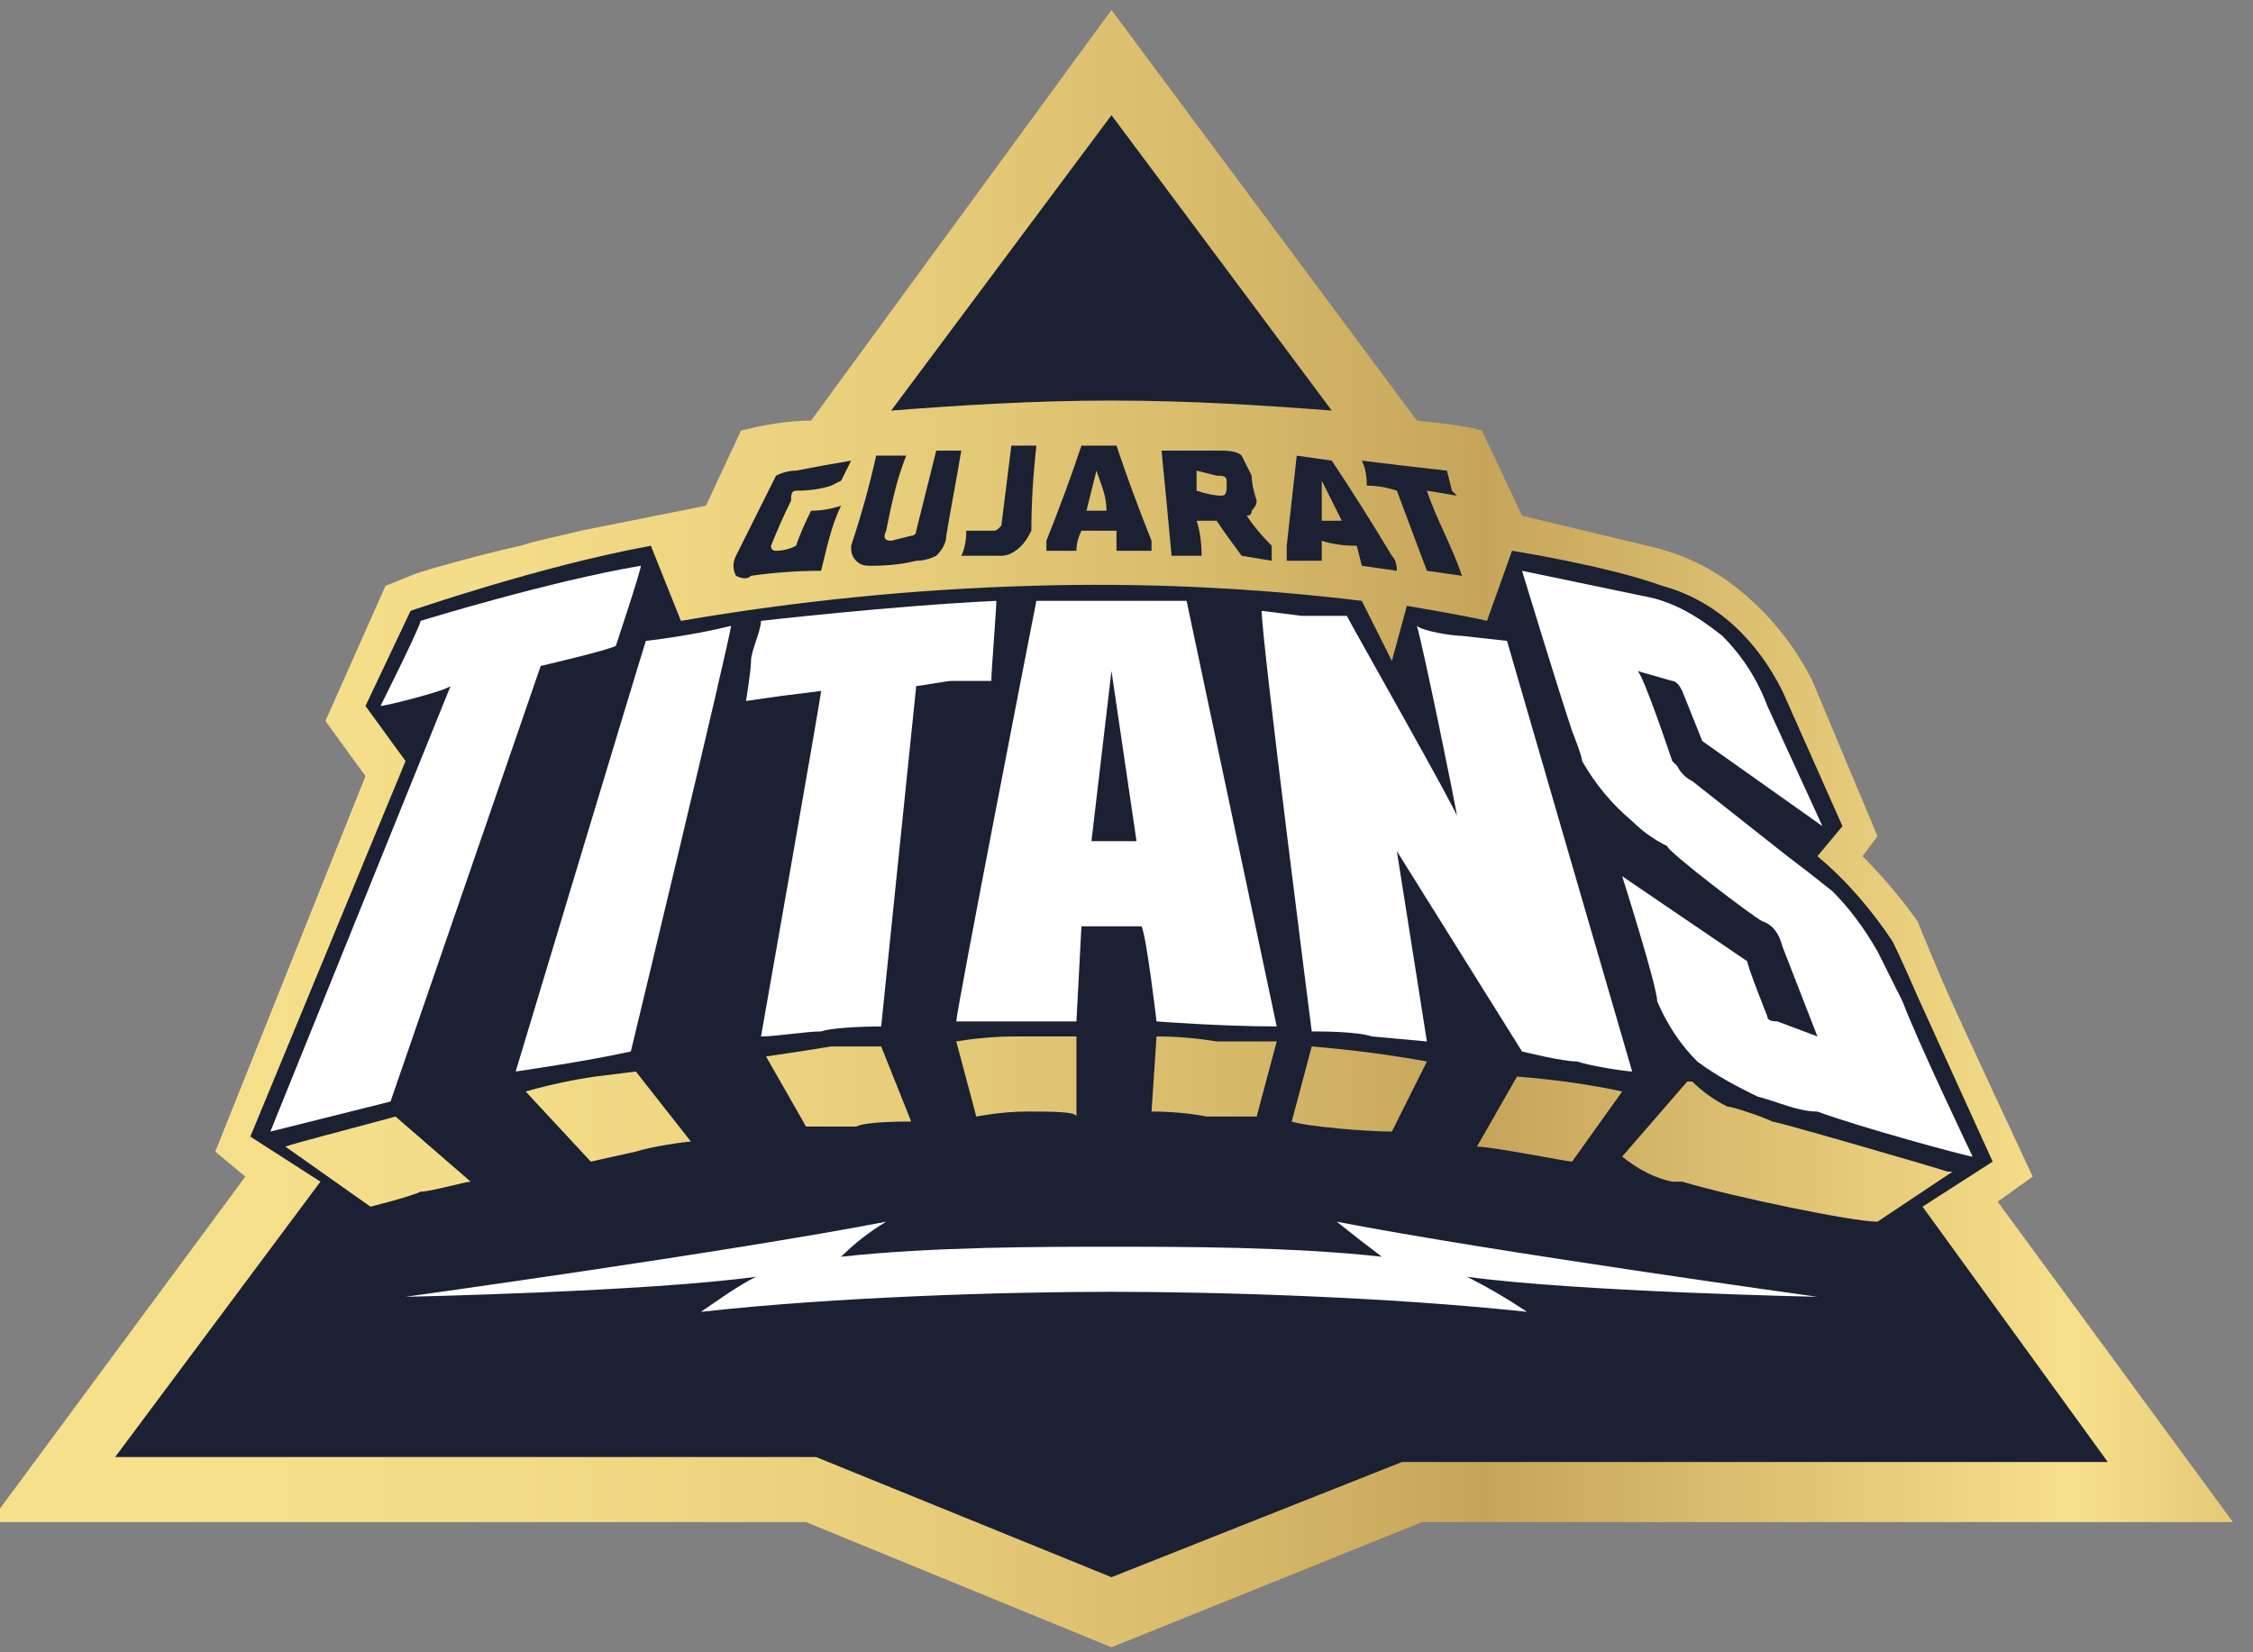
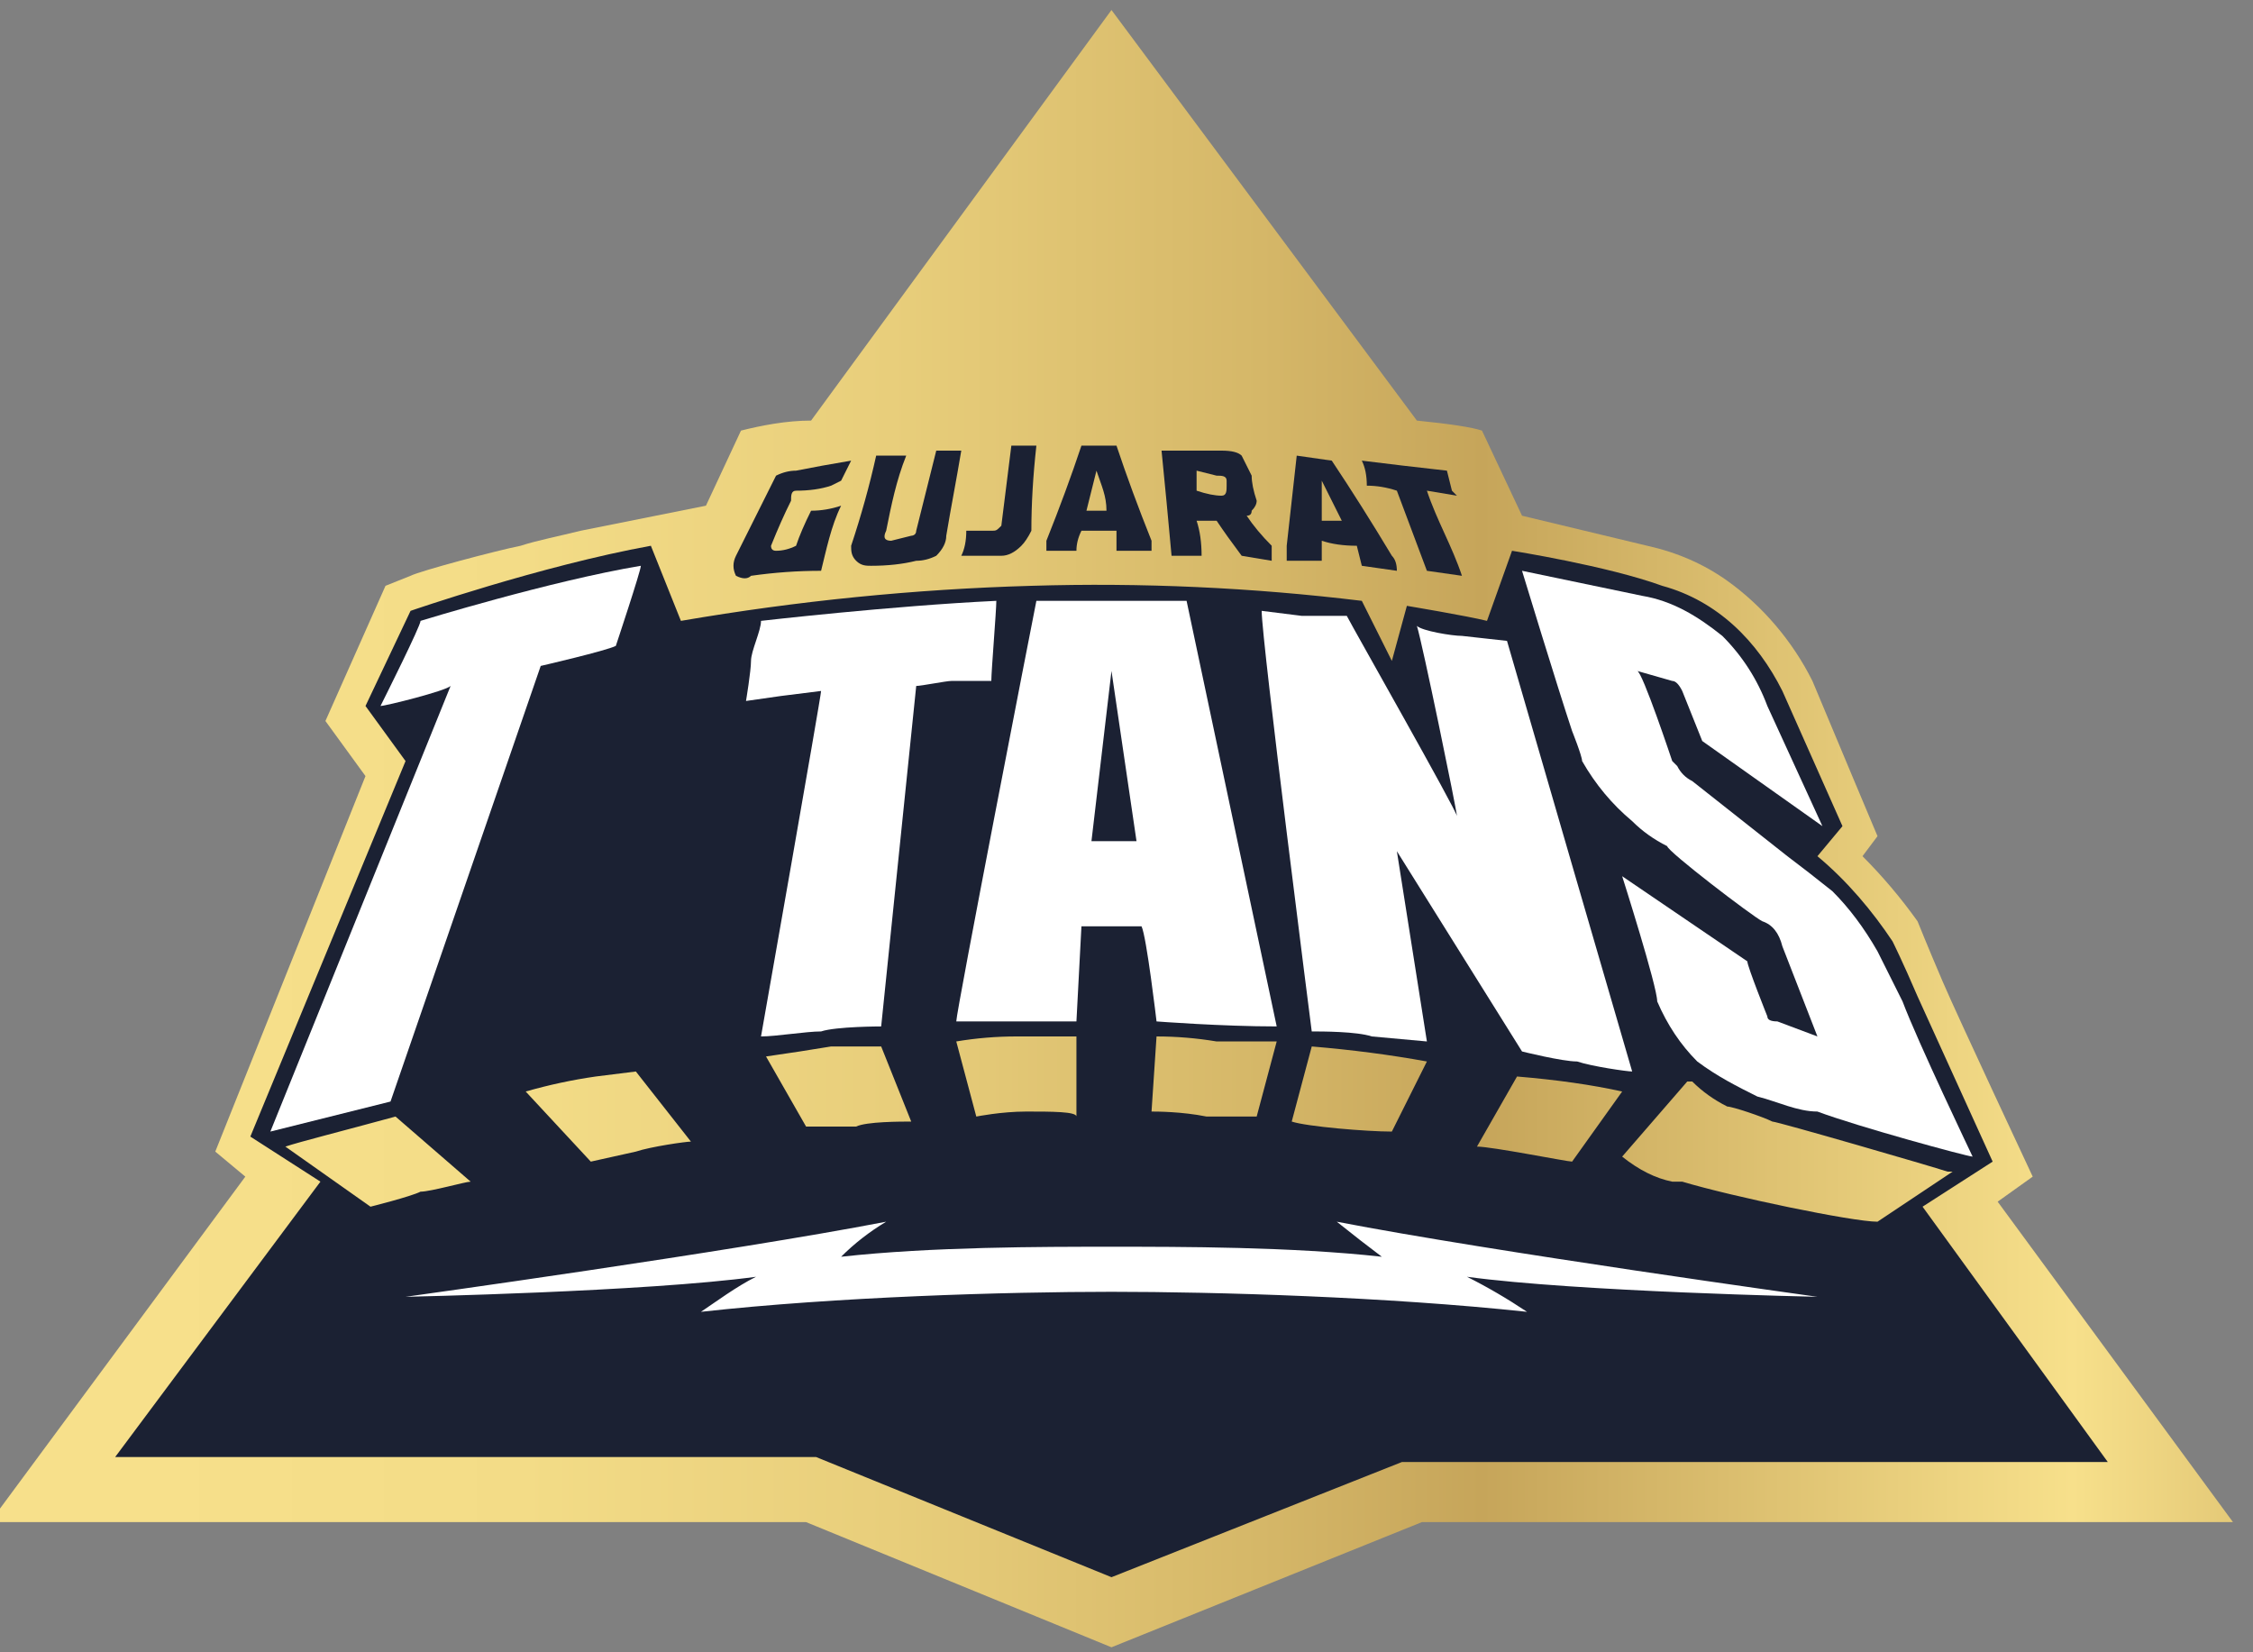
<svg xmlns="http://www.w3.org/2000/svg" version="1.2" viewBox="0 0 45 33" width="45" height="33">
  <rect x="0" y="0" width="45" height="33" fill="#808080" stroke="none" />
  <title>srcompetitor900905</title>
  <defs>
    <linearGradient id="g1" x2="1" gradientUnits="userSpaceOnUse" gradientTransform="matrix(50.042,0,0,36.564,-0.787,16.564)">
      <stop offset=".07" stop-color="#f7e08b" />
      <stop offset=".22" stop-color="#f3dc87" />
      <stop offset=".37" stop-color="#e8ce7b" />
      <stop offset=".52" stop-color="#d5b768" />
      <stop offset=".61" stop-color="#c6a55a" />
      <stop offset=".85" stop-color="#f7e08b" />
      <stop offset=".93" stop-color="#e0c473" />
      <stop offset="1" stop-color="#c6a55a" />
    </linearGradient>
  </defs>
  <style>
		.s0 { fill: url(#g1) } 
		.s1 { fill: #1b2133 } 
		.s2 { fill: #ffffff } 
	</style>
  <path id="Layer" class="s0" d="m39.9 24l0.7-0.5c0 0-1.5-3.2-1.8-3.9-0.3-0.7-0.5-1.2-0.5-1.2q-0.5-0.7-1.1-1.3l0.3-0.4c0 0-0.8-1.9-1.3-3.1-0.4-0.8-1-1.5-1.7-2q-0.7-0.5-1.6-0.7l-2.5-0.6-0.8-1.7q-0.3-0.1-1.3-0.2l-6.1-8.2-6 8.2c-0.5 0-1 0.1-1.4 0.2l-0.7 1.5-2.5 0.5c-0.4 0.1-0.9 0.2-1.2 0.3-0.5 0.1-2 0.5-2.2 0.6l-0.5 0.2-1.2 2.7 0.8 1.1-3 7.5 0.6 0.5-5.1 6.9h16.3l6.1 2.5 6.2-2.5h16.2z" />
  <g id="Layer">
    <path id="Layer" fill-rule="evenodd" class="s1" d="m42.1 29.2h-14.1l-5.8 2.3-5.9-2.4h-14l4.1-5.5-1.4-0.9 3.1-7.5-0.8-1.1 0.9-1.9c0 0 2.6-0.9 4.8-1.3l0.6 1.5q3.5-0.6 7-0.7 3.3-0.1 6.6 0.3l0.6 1.2 0.3-1.1c0 0 1.2 0.2 1.6 0.3l0.5-1.4c0 0 1.9 0.3 3 0.7 1.1 0.3 1.9 1.1 2.4 2.1 0.4 0.9 1.2 2.7 1.2 2.7l-0.5 0.6c0.6 0.5 1.1 1.1 1.5 1.7 0 0 0.2 0.4 0.5 1.1l1.5 3.3-1.4 0.9zm-32.7-5.6l-1.5-1.3c-1.1 0.3-1.9 0.5-2.2 0.6l1.7 1.2c0 0 0.8-0.2 1-0.3 0.2 0 0.9-0.2 1-0.2zm4.4-0.8l-1.1-1.4-0.8 0.1q-0.7 0.1-1.4 0.3l1.3 1.4 0.9-0.2c0.3-0.1 1-0.2 1.1-0.2zm4.4-0.4l-0.6-1.5h-1q-0.6 0.1-1.3 0.2l0.8 1.4c0.1 0 0.8 0 1 0 0.2-0.1 0.9-0.1 1.1-0.1zm3.3-0.1v-1.6h-1.2q-0.6 0-1.2 0.1l0.4 1.5c0 0 0.5-0.1 1-0.1 0.5 0 1 0 1 0.1zm0 0q0 0 0 0zm4-1.5h-1.2q-0.6-0.1-1.2-0.1l-0.1 1.5c0.1 0 0.6 0 1.1 0.1 0.5 0 1 0 1 0zm3 0.4q-1.1-0.2-2.3-0.3l-0.4 1.5c0.3 0.1 1.5 0.2 2 0.2zm3.9 0.6q-0.9-0.2-2.1-0.3l-0.8 1.4c0.3 0 1.8 0.3 1.9 0.3zm5.1 2.6l1.5-1h-0.1c-0.3-0.1-3.4-1-3.5-1-0.2-0.1-0.8-0.3-0.9-0.3q-0.4-0.2-0.7-0.5c0 0 0 0-0.1 0l-1.3 1.5q0.5 0.4 1 0.5 0.1 0 0.2 0c1 0.3 3.4 0.8 3.9 0.8z" />
    <path id="Layer" class="s1" d="m15 11.5q0.7-0.1 1.4-0.1c0.1-0.4 0.2-0.9 0.4-1.3q-0.3 0.1-0.6 0.1-0.2 0.4-0.3 0.7-0.2 0.1-0.4 0.1-0.1 0-0.1-0.1 0.2-0.5 0.4-0.9c0-0.1 0-0.2 0.1-0.2q0.4 0 0.7-0.1l0.2-0.1q0.1-0.2 0.2-0.4-0.6 0.1-1.1 0.2-0.2 0-0.4 0.1-0.1 0.2-0.2 0.4-0.3 0.6-0.6 1.2-0.1 0.2 0 0.4 0.2 0.1 0.3 0z" />
    <path id="Layer" class="s1" d="m17.4 11.3q0.5 0 0.9-0.1 0.2 0 0.4-0.1 0.2-0.2 0.2-0.4c0.1-0.6 0.2-1.1 0.3-1.7h-0.5q-0.2 0.8-0.4 1.6c0 0.1-0.1 0.1-0.1 0.1l-0.4 0.1q-0.2 0-0.1-0.2c0.1-0.5 0.2-1 0.4-1.5h-0.6q-0.2 0.9-0.5 1.8c0 0.1 0 0.2 0.1 0.3 0.1 0.1 0.2 0.1 0.3 0.1z" />
    <path id="Layer" class="s1" d="m19.8 10.6h-0.5q0 0.3-0.1 0.5 0.4 0 0.8 0 0.2 0 0.4-0.2 0.1-0.1 0.2-0.3 0-0.8 0.1-1.7-0.2 0-0.5 0-0.1 0.8-0.2 1.6c-0.1 0.1-0.1 0.1-0.2 0.1q0 0 0 0z" />
    <path id="Layer" class="s1" d="m27.9 9.8q0.3 0.8 0.6 1.6l0.7 0.1c-0.2-0.6-0.5-1.1-0.7-1.7l0.6 0.1-0.1-0.1-0.1-0.4q-0.9-0.1-1.7-0.2 0.1 0.2 0.1 0.5 0.3 0 0.6 0.1z" />
    <path id="Layer" fill-rule="evenodd" class="s1" d="m22.3 8.9q0.3 0.9 0.7 1.9 0 0.1 0 0.2h-0.7q0-0.2 0-0.4h-0.7q-0.1 0.2-0.1 0.4h-0.6q0-0.1 0-0.2 0.4-1 0.7-1.9 0.4 0 0.7 0zm-0.2 1.3c0-0.3-0.1-0.5-0.2-0.8q-0.1 0.4-0.2 0.8z" />
    <path id="Layer" fill-rule="evenodd" class="s1" d="m24.3 10.4h-0.4q0.1 0.3 0.1 0.7h-0.6q-0.1-1.1-0.2-2.1 0.6 0 1.2 0 0.3 0 0.4 0.1 0.1 0.2 0.2 0.4 0 0.2 0.1 0.5 0 0.1-0.1 0.2 0 0.1-0.1 0.1 0.2 0.3 0.5 0.6 0 0.1 0 0.3l-0.6-0.1q-0.3-0.4-0.5-0.7zm0.1-0.5c0.1 0 0.1-0.1 0.1-0.2q0 0 0-0.1c0-0.1-0.1-0.1-0.2-0.1l-0.4-0.1q0 0.2 0 0.4 0.3 0.1 0.5 0.1z" />
    <path id="Layer" fill-rule="evenodd" class="s1" d="m25.9 9.1l0.7 0.1q0.6 0.9 1.2 1.9 0.1 0.1 0.1 0.3l-0.7-0.1-0.1-0.4q-0.4 0-0.7-0.1 0 0.2 0 0.4c-0.2 0-0.7 0-0.7 0 0-0.1 0-0.2 0-0.3q0.1-0.9 0.2-1.8zm0.5 0.5q0 0.4 0 0.8h0.4q-0.2-0.4-0.4-0.8z" />
-     <path id="Layer" class="s1" d="m26.6 8.2l-4.4-5.9-4.4 5.9c1.3-0.1 2.8-0.2 4.4-0.2 1.6 0 3.1 0.1 4.4 0.2z" />
  </g>
  <path id="Layer" class="s2" d="m26.7 24.4q0.5 0.4 0.9 0.7c-1.8-0.2-4-0.2-5.4-0.2-1.4 0-3.6 0-5.4 0.2q0.4-0.4 0.9-0.7c-3.1 0.6-9.6 1.5-9.6 1.5 0 0 4.8-0.1 7-0.4-0.4 0.2-0.8 0.5-1.1 0.7 2.7-0.3 6.1-0.4 8.2-0.4 2.1 0 5.5 0.1 8.3 0.4q-0.6-0.4-1.2-0.7c2.2 0.3 7 0.4 7 0.4 0 0-6.5-0.9-9.6-1.5z" />
  <path id="Layer" class="s2" d="m16.4 13.8c0 0.1-1.2 6.9-1.2 6.9 0.3 0 0.9-0.1 1.2-0.1 0.3-0.1 1.2-0.1 1.2-0.1l0.7-6.8c0.1 0 0.6-0.1 0.7-0.1 0.2 0 0.8 0 0.8 0 0-0.2 0.1-1.4 0.1-1.6-2.1 0.1-4.7 0.4-4.7 0.4 0 0.2-0.2 0.6-0.2 0.8 0 0.2-0.1 0.8-0.1 0.8l0.7-0.1z" />
  <path id="Layer" class="s2" d="m27.4 20.7l1.1 0.1c0 0-0.6-3.8-0.6-3.8l2.5 4c0 0 0.8 0.2 1.1 0.2 0.3 0.1 1 0.2 1.1 0.2 0 0-2.3-7.9-2.5-8.6l-0.9-0.1c-0.2 0-0.8-0.1-0.9-0.2 0.1 0.3 0.8 3.7 0.8 3.8 0-0.1-2.1-3.8-2.2-4h-0.9l-0.8-0.1c0 0.6 1 8.4 1 8.4 0.2 0 0.9 0 1.2 0.1z" />
-   <path id="Layer" class="s2" d="m10.3 21.4c0 0 1.4-0.2 2.3-0.4 0 0 2-8.3 2-8.5-0.8 0.2-1.7 0.3-1.7 0.3-0.1 0.3-2.6 8.6-2.6 8.6z" />
  <path id="Layer" class="s2" d="m12.3 12.9c0 0 0.5-1.5 0.5-1.6-1.8 0.3-4.4 1.1-4.4 1.1 0 0.1-0.7 1.5-0.8 1.7 0.1 0 1.3-0.3 1.4-0.4 0 0-3.6 8.9-3.6 8.9 0 0 1.6-0.4 2.4-0.6l3-8.7c0 0 1.3-0.3 1.5-0.4z" />
  <path id="Layer" class="s2" d="m38 20c-0.4-0.8-0.5-1-0.5-1q-0.4-0.7-0.9-1.2-0.5-0.4-0.9-0.7l-1.9-1.5q-0.2-0.1-0.3-0.3 0 0-0.1-0.1c0 0-0.6-1.8-0.7-1.8l0.7 0.2q0.1 0 0.2 0.2l0.4 1 2.4 1.7-1.1-2.4q-0.3-0.8-0.9-1.4c-0.5-0.4-1-0.7-1.6-0.8l-2.4-0.5c0 0 0.7 2.3 1 3.2 0 0 0.2 0.5 0.2 0.6q0.4 0.7 1 1.2 0.3 0.3 0.7 0.5c0 0.1 1.7 1.4 1.9 1.5q0.3 0.1 0.4 0.5l0.7 1.8-0.8-0.3q-0.2 0-0.2-0.1c0 0-0.4-1-0.4-1.1l-2.5-1.7c0 0 0.7 2.2 0.7 2.5q0.3 0.7 0.8 1.2c0.4 0.3 0.8 0.5 1.2 0.7 0.4 0.1 0.8 0.3 1.2 0.3 0.8 0.3 3 0.9 3.1 0.9 0 0-1.1-2.3-1.4-3.1z" />
  <path id="Layer" fill-rule="evenodd" class="s2" d="m25.5 20.5c-1.1 0-2.4-0.1-2.4-0.1 0 0-0.2-1.7-0.3-1.9h-1.2l-0.1 1.9c-1 0-2.4 0-2.4 0 0-0.2 1.5-7.9 1.6-8.4 0 0 0.9 0 1.5 0 0.4 0 1 0 1.5 0 0 0 1.8 8.5 1.8 8.5zm-3.3-7.1l-0.4 3.4h0.9z" />
</svg>